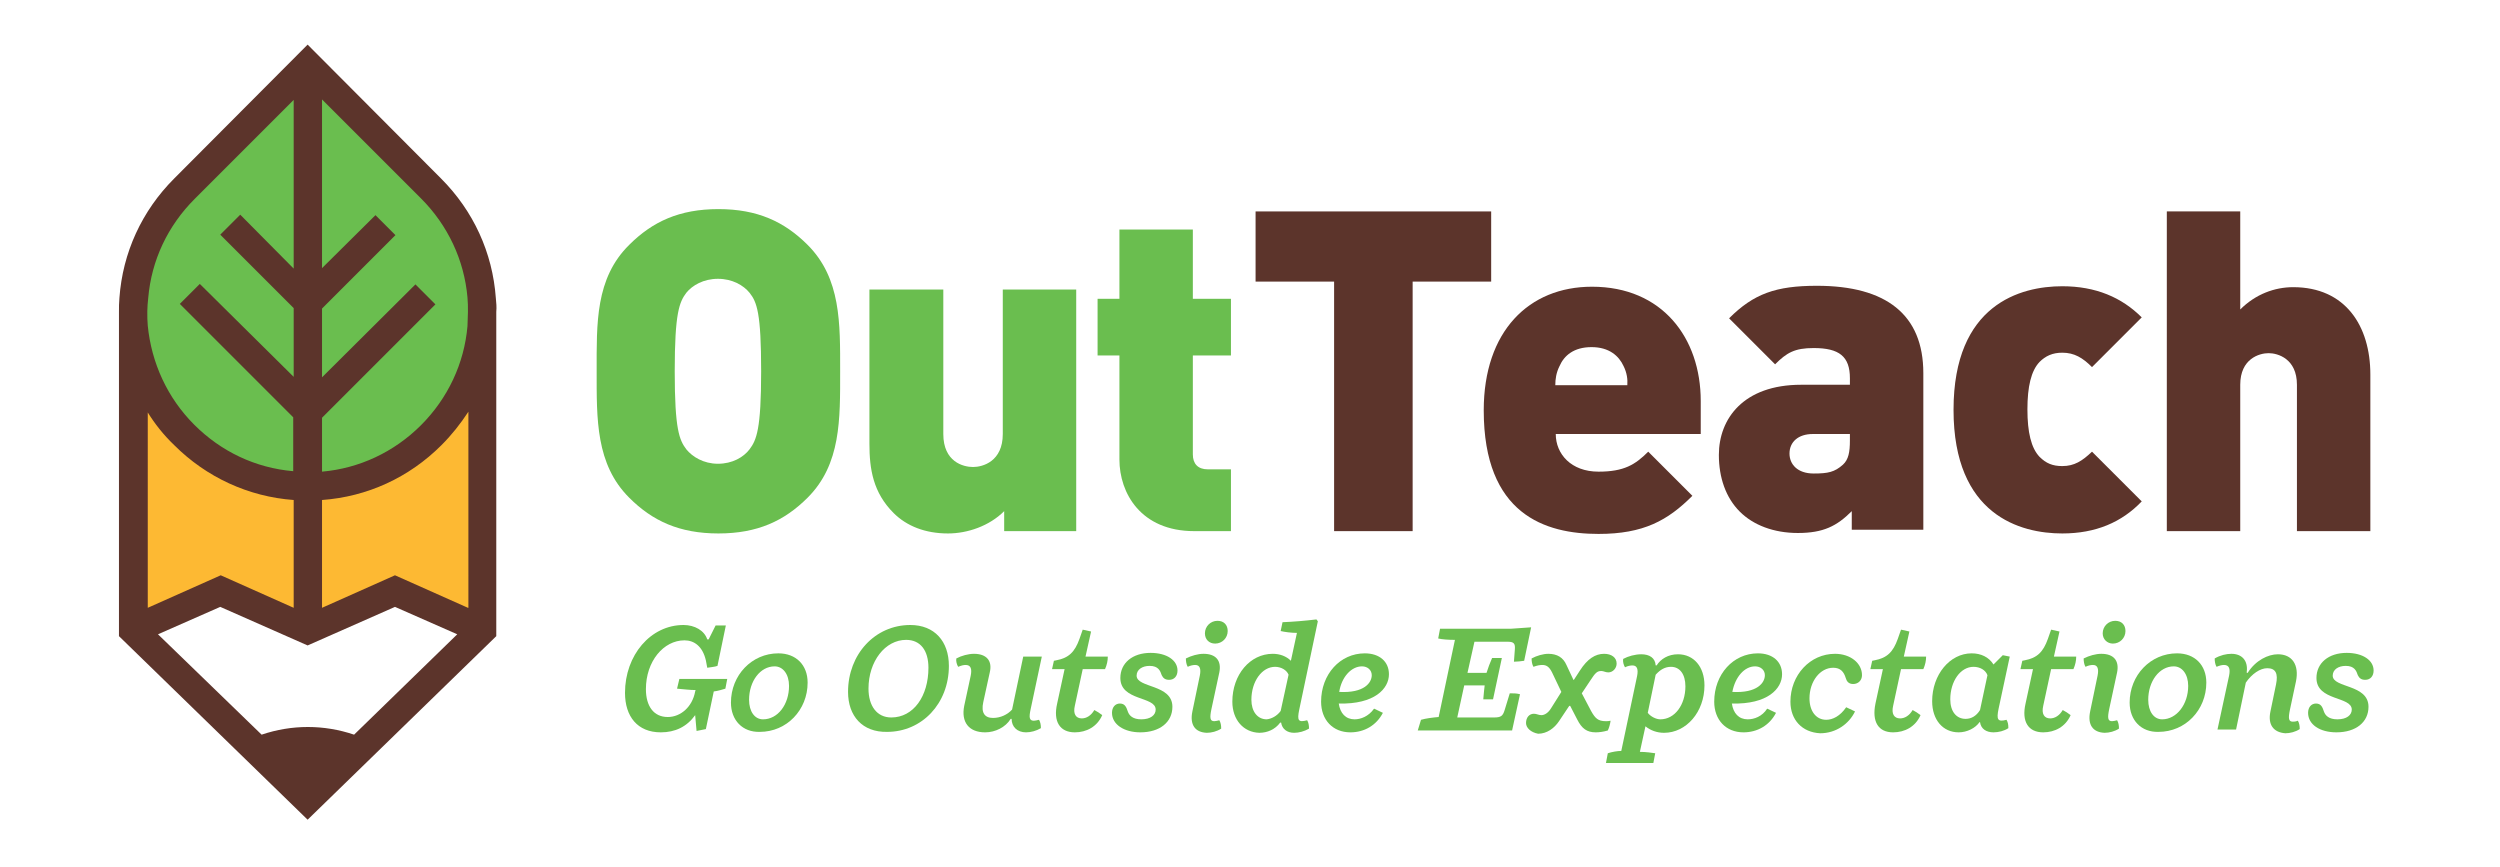
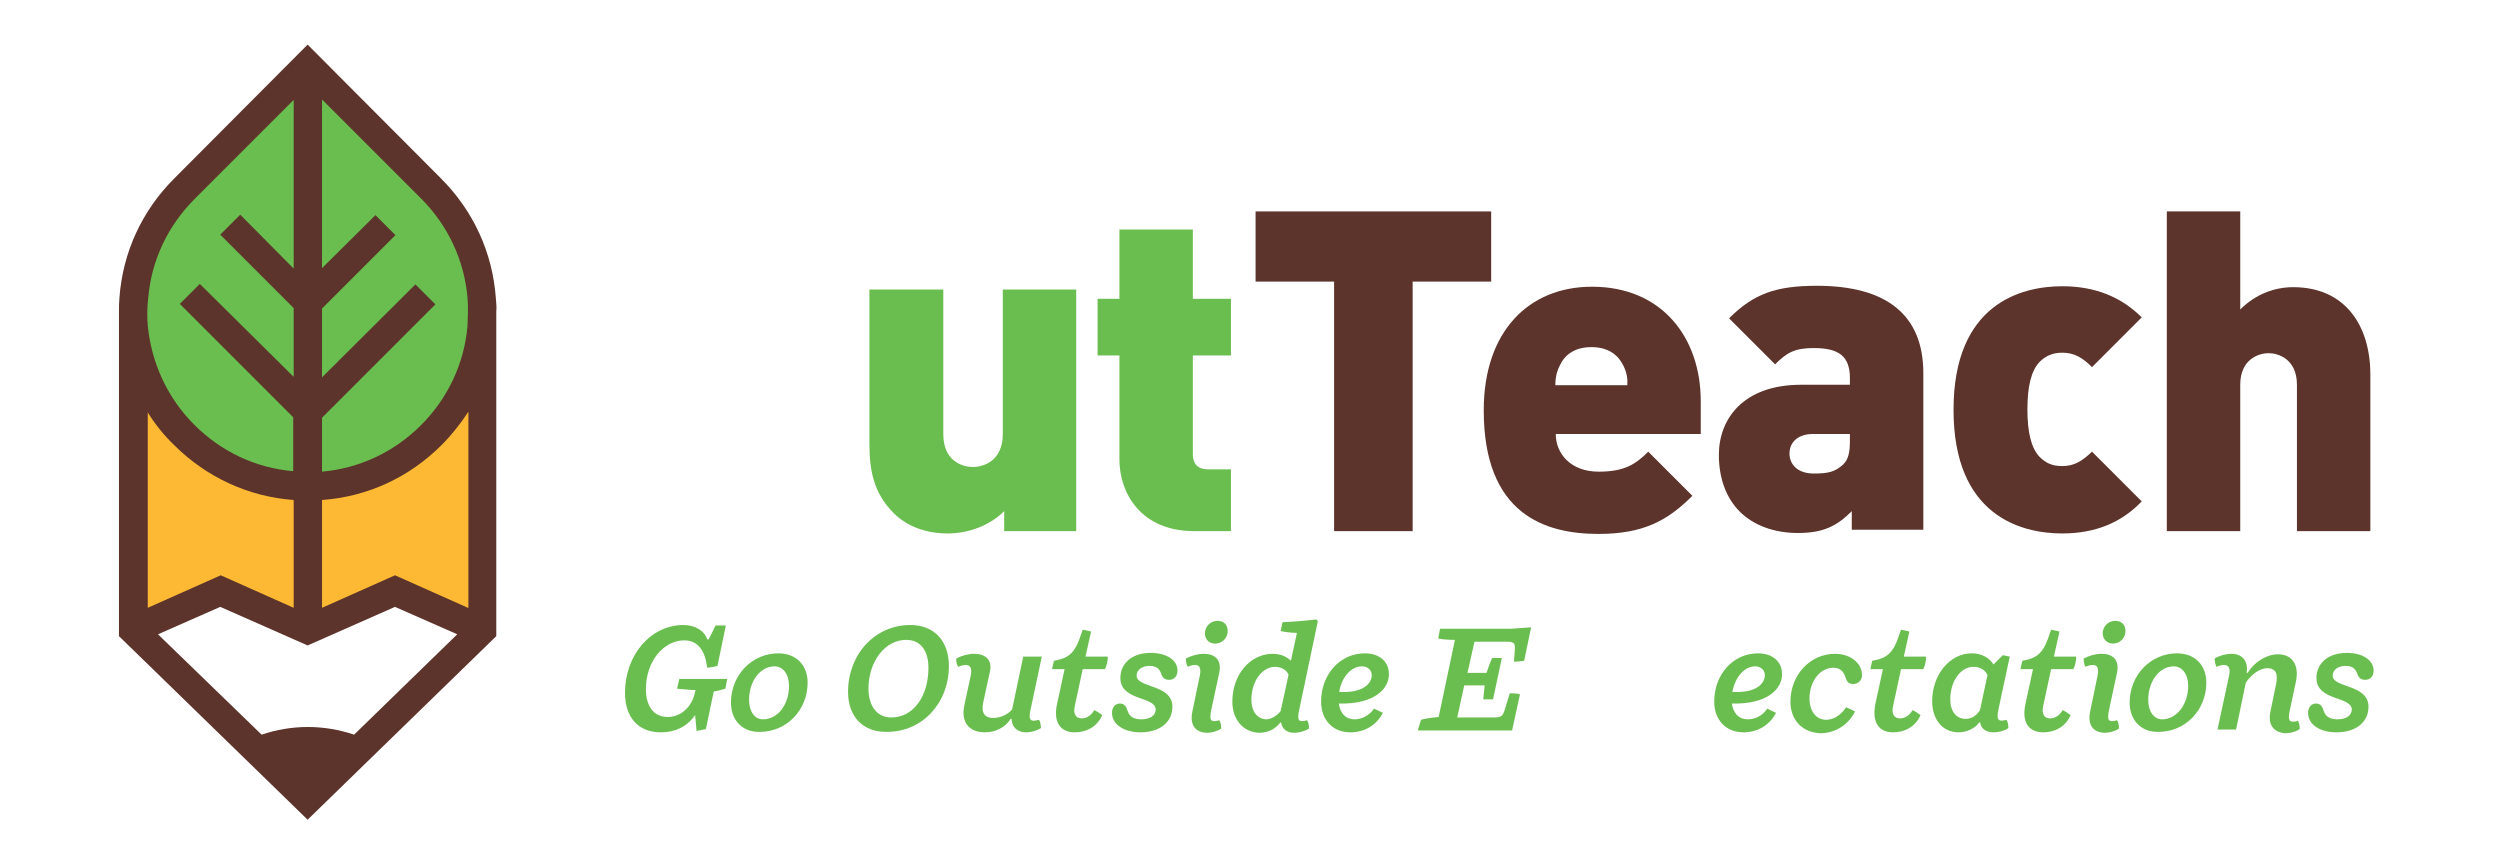
<svg xmlns="http://www.w3.org/2000/svg" version="1.1" id="Layer_1" x="0px" y="0px" viewBox="0 0 538 186.6" style="enable-background:new 0 0 538 186.6;" xml:space="preserve">
  <style type="text/css">
	.st0{fill:#FFFFFF;}
	.st1{fill:#6ABE4F;}
	.st2{fill:#5C342B;}
	.st3{fill:#FDB933;}
	.st4{fill:none;}
</style>
  <rect class="st0" width="538" height="186.6" />
  <g>
    <g>
-       <path class="st1" d="M173.8,107.1c-5,5-10.8,7.7-19.2,7.7s-14.2-2.7-19.2-7.7c-7.2-7.2-7-16.9-7-27.2s-0.3-20,7-27.2    c5-5,10.8-7.7,19.2-7.7s14.2,2.7,19.2,7.7c7.2,7.2,7,16.9,7,27.2S181,99.9,173.8,107.1z M161.3,63c-1.3-1.6-3.7-3-6.8-3    s-5.5,1.4-6.8,3c-1.5,2-2.5,4.3-2.5,16.9s1,14.8,2.5,16.8c1.3,1.6,3.7,3.1,6.8,3.1s5.5-1.4,6.8-3.1c1.5-2,2.5-4.3,2.5-16.8    S162.9,65,161.3,63z" />
      <path class="st1" d="M216.1,114.3V110c-3.2,3.2-7.9,4.8-12.1,4.8c-4.9,0-8.9-1.6-11.7-4.4c-4.4-4.4-5.2-9.4-5.2-14.9V62.3H203    v31.1c0,6,4.3,7.1,6.4,7.1c2.1,0,6.4-1.2,6.4-7.1V62.3h15.8v52H216.1z" />
      <path class="st1" d="M257,114.3c-11.5,0-16.1-8.2-16.1-15.4V76.5h-4.7V64.3h4.7V49.4h15.8v14.9h8.2v12.2h-8.2v21.3    c0,2,1.1,3.2,3.2,3.2h5v13.3H257z" />
    </g>
    <g>
      <path class="st2" d="M304,60.6v53.7h-16.9V60.6h-16.9V45.5h50.7v15.1H304z" />
      <path class="st2" d="M334.8,93.4c0,4.3,3.3,8.1,9.2,8.1c5.5,0,7.9-1.5,10.7-4.3l9.5,9.5c-5.3,5.3-10.5,8.2-20.2,8.2    c-11.5,0-24.7-4.2-24.7-26.6c0-17,9.7-26.6,23.3-26.6c15.1,0,23.4,11,23.4,24.6v7.1H334.8z M349.4,78.8c-1-2.2-3.1-4.1-6.9-4.1    c-3.8,0-5.9,1.8-6.9,4.1c-0.7,1.4-0.9,2.8-0.9,4.1h15.5C350.3,81.6,350.1,80.2,349.4,78.8z" />
      <path class="st2" d="M398.5,114.3V110c-3.2,3.2-6.1,4.7-11.6,4.7c-5.2,0-9.6-1.7-12.5-4.6c-3-3-4.5-7.3-4.5-12.2    c0-7.8,5.3-15.1,17.7-15.1h10.5v-1.4c0-4.7-2.3-6.5-7.8-6.5c-4.1,0-5.8,1-8.3,3.5l-9.9-9.9c5.3-5.3,10.1-7,18.9-7    c14.9,0,22.9,6.2,22.9,18.8v33.7H398.5z M398.1,93.4h-8c-3.1,0-5,1.7-5,4.2c0,2.3,1.7,4.3,5.2,4.3c3.1,0,4.5-0.3,6.3-1.9    c1.2-1.1,1.5-2.7,1.5-5.2V93.4z" />
      <path class="st2" d="M443.8,114.8c-9,0-23.4-3.9-23.4-26.6s14.4-26.6,23.4-26.6c7.2,0,12.8,2.4,17.1,6.7l-10.7,10.7    c-2-2-3.8-3.1-6.4-3.1c-2.1,0-3.6,0.7-4.9,2c-1.8,1.9-2.6,5.3-2.6,10.2s0.8,8.3,2.6,10.2c1.4,1.4,2.8,2,4.9,2    c2.6,0,4.3-1.1,6.4-3.1l10.7,10.7C456.6,112.4,451,114.8,443.8,114.8z" />
      <path class="st2" d="M494.3,114.3V82.8c0-5.6-4.1-6.8-6.1-6.8c-2,0-6.1,1.2-6.1,6.8v31.5h-15.8V45.5h15.8v21.1    c3.3-3.3,7.4-4.8,11.4-4.8c11.2,0,16.6,8.3,16.6,18.8v33.7H494.3z" />
    </g>
    <g>
      <path class="st1" d="M134.5,149.1c0-8.1,5.5-14.6,12.6-14.6c2.4,0,4.5,1.2,5.1,3.1h0.3l1.5-3h2.2l-1.8,8.7    c-0.5,0.2-1.6,0.3-2.2,0.4l-0.3-1.6c-0.7-3-2.5-4.3-4.6-4.3c-4.5,0-8.3,4.5-8.3,10.5c0,3.7,1.7,6,4.7,6c2.8,0,5.3-2.2,5.9-5.5    l0.1-0.3c-1.2,0-2.8-0.2-4-0.3l0.5-2.1h10.3l-0.4,2.1c-0.7,0.2-1.6,0.5-2.5,0.6l-1.7,8.1l-2,0.4l-0.3-3.4    c-1.8,2.5-4.3,3.7-7.4,3.7C137.2,157.6,134.5,154.2,134.5,149.1z" />
      <path class="st1" d="M157.3,151.2c0-5.9,4.5-10.6,10.2-10.6c3.8,0,6.3,2.5,6.3,6.3c0,5.9-4.5,10.6-10.3,10.6    C159.8,157.6,157.3,155,157.3,151.2z M169.8,147.6c0-2.5-1.3-4.2-3.1-4.2c-3.1,0-5.5,3.2-5.5,7.2c0,2.5,1.2,4.2,3,4.2    C167.4,154.8,169.8,151.6,169.8,147.6z" />
      <path class="st1" d="M182.5,148.9c0-8.1,5.8-14.4,13.4-14.4c5.2,0,8.3,3.5,8.3,8.8c0,8.1-5.8,14.2-13.3,14.2    C185.6,157.6,182.5,154.1,182.5,148.9z M199.8,143.7c0-3.7-1.7-6-4.8-6c-4.5,0-8.1,4.6-8.1,10.5c0,3.7,1.8,6.2,4.9,6.2    C196.6,154.4,199.8,149.8,199.8,143.7z" />
      <path class="st1" d="M207.5,151.9l1.4-6.5c0.3-1.5,0-2.3-1.1-2.3c-0.4,0-0.9,0.1-1.6,0.4c-0.3-0.5-0.5-1.2-0.4-1.8    c1.1-0.6,2.6-1,3.8-1c2.7,0,4,1.5,3.4,4l-1.4,6.4c-0.5,2.3,0.3,3.4,2.1,3.4c1.6,0,3.1-0.7,4.1-1.8l2.4-11.4h4l-2.4,11.3    c-0.4,1.8-0.3,2.5,0.7,2.5c0.3,0,0.6-0.1,1.1-0.2c0.3,0.5,0.4,1.1,0.4,1.8c-1,0.6-2.2,0.9-3.2,0.9c-1.9,0-3.1-1.2-3.1-2.9h-0.2    c-1.1,1.8-3.3,2.9-5.5,2.9C208.5,157.6,206.8,155.4,207.5,151.9z" />
      <path class="st1" d="M227.5,151.4l1.6-7.4h-2.7l0.4-1.8l0.5-0.1c2.7-0.5,4-1.8,5-4.6l0.7-2l1.8,0.4l-1.2,5.4h4.8    c0,0.9-0.2,1.8-0.6,2.7H233l-1.7,7.9c-0.4,1.7,0.2,2.7,1.5,2.7c1,0,2-0.6,2.7-1.8c0.6,0.3,1.2,0.7,1.7,1.1    c-1.1,2.5-3.4,3.7-5.9,3.7C228.1,157.6,226.6,155.3,227.5,151.4z" />
      <path class="st1" d="M239.3,153.4c0-1.2,0.7-2,1.7-2c1.1,0,1.4,0.8,1.7,1.7c0.3,0.9,1.1,1.7,2.9,1.7c2,0,3.1-0.9,3.1-2.1    c0-2.9-7.6-1.8-7.6-6.8c0-3.2,2.6-5.4,6.5-5.4c3.5,0,5.8,1.6,5.8,3.8c0,1.2-0.7,2-1.8,2c-0.9,0-1.3-0.4-1.6-1    c-0.3-0.9-0.7-2-2.6-2c-1.6,0-2.8,0.8-2.8,2.1c0,2.7,7.7,1.8,7.7,6.7c0,3.3-2.7,5.5-6.9,5.5C241.9,157.6,239.3,155.9,239.3,153.4z    " />
      <path class="st1" d="M256.6,153.1l1.6-7.7c0.3-1.5,0-2.3-1-2.3c-0.4,0-1,0.1-1.6,0.4c-0.3-0.5-0.4-1.2-0.4-1.8    c1.2-0.6,2.6-1,3.8-1c2.7,0,3.9,1.5,3.4,4l-1.7,7.9c-0.4,1.9-0.3,2.6,0.6,2.6c0.3,0,0.7-0.1,1.1-0.2c0.3,0.5,0.4,1.1,0.4,1.8    c-0.9,0.6-2.1,0.9-3.1,0.9C257.2,157.6,256,156,256.6,153.1z M259.3,136.3c0-1.5,1.2-2.7,2.7-2.7c1.4,0,2.2,0.9,2.2,2.2    c0,1.5-1.2,2.7-2.7,2.7C260.2,138.5,259.3,137.6,259.3,136.3z" />
      <path class="st1" d="M265.2,151c0-5.8,3.8-10.3,8.7-10.3c1.5,0,2.9,0.5,3.9,1.5l1.3-6c-1.2,0-2.7-0.2-3.5-0.4l0.4-1.9    c2.4-0.1,4.8-0.3,7.3-0.6l0.3,0.4l-4,19c-0.5,2.4-0.2,2.8,1.7,2.3c0.3,0.5,0.4,1.1,0.4,1.8c-1,0.6-2.2,0.9-3.2,0.9    c-1.5,0-2.6-0.8-2.8-2.2h-0.2c-1.1,1.5-2.8,2.2-4.5,2.2C267.6,157.6,265.2,154.9,265.2,151z M275.6,153l1.7-7.8    c-0.4-1-1.6-1.7-2.9-1.7c-2.8,0-5.1,3.1-5.1,7.1c0,2.5,1.3,4.2,3.3,4.2C273.6,154.7,274.8,154.1,275.6,153z" />
      <path class="st1" d="M295.7,152.5l1.9,0.9c-1.4,2.7-4,4.2-7,4.2c-3.8,0-6.3-2.7-6.3-6.6c0-5.9,4.1-10.4,9.4-10.4    c3.2,0,5.2,1.8,5.2,4.5c0,3.1-3.1,6.5-10.8,6.3c0.3,2.1,1.5,3.4,3.4,3.4C292.8,154.8,294.5,154.2,295.7,152.5z M288.2,148.9    c5.4,0.3,7-2,7-3.6c0-1.1-0.9-1.9-2.1-1.9C290.8,143.4,288.7,145.7,288.2,148.9z" />
      <path class="st1" d="M305.8,154.9c1-0.3,2.6-0.5,3.8-0.6l3.5-16.6c-1.4,0-2.8-0.1-3.6-0.3l0.4-2.1h15.3l4.3-0.3l-1.5,7.2    c-0.7,0.1-1.5,0.2-2.2,0.2l0.2-2.7c0.1-1.3-0.3-1.6-1.6-1.6h-7.1l-1.5,6.7h4.1c0.3-1,0.8-2.3,1.2-3.2h2.1l-1.9,8.9h-2.1    c0.1-1.1,0.2-2.3,0.3-3h-4.4l-1.5,6.9h7.9c1.5,0,1.9-0.3,2.3-1.6l1.1-3.6c0.8,0,1.5,0,2.2,0.2l-1.7,7.8h-20.3L305.8,154.9z" />
-       <path class="st1" d="M328.4,155.6c0-1.2,0.7-2,1.7-2c0.6,0,1,0.3,1.6,0.3c0.7,0,1.5-0.5,2.1-1.5l2.2-3.5l-2-4.2    c-0.6-1.2-1.2-1.6-2.1-1.6c-0.5,0-1.1,0.1-1.9,0.4c-0.3-0.5-0.4-1.2-0.4-1.8c1.1-0.6,2.5-1,3.6-1c1.9,0,3.2,0.8,3.9,2.4l1.5,3.2    h0.1l1.3-2c1.6-2.5,3.3-3.6,5.2-3.6c1.6,0,2.7,0.8,2.7,2.1c0,1-0.8,1.9-1.8,1.9c-0.6,0-1-0.3-1.5-0.3c-0.9,0-1.3,0.4-2.4,2.1    l-1.8,2.7l2,3.8c0.9,1.6,1.5,2.2,3.2,2.2c0.3,0,0.6,0,1-0.1c-0.1,0.7-0.3,1.5-0.6,2.1c-1,0.3-1.9,0.4-2.6,0.4c-1.9,0-3-0.8-4-2.8    l-1.5-2.9h-0.2l-2.2,3.3c-1,1.5-2.6,2.7-4.5,2.7C329.4,157.6,328.4,156.6,328.4,155.6z" />
-       <path class="st1" d="M346,162.1c0.9-0.3,2.1-0.5,2.9-0.5l3.4-16.1c0.3-1.5,0-2.3-1-2.3c-0.4,0-1,0.1-1.6,0.4    c-0.3-0.5-0.5-1.2-0.4-1.8c1.1-0.6,2.6-1,3.9-1c1.8,0,3,0.8,3.1,2.4h0.2c0.9-1.4,2.5-2.4,4.6-2.4c3.4,0,5.7,2.7,5.7,6.7    c0,5.7-3.9,10.2-8.7,10.2c-1.5,0-2.9-0.5-4-1.4l-1.2,5.5c1.2,0,2.7,0.2,3.3,0.3l-0.4,2.1h-10.2L346,162.1z M362.7,147.7    c0-2.6-1.2-4.2-3.1-4.2c-1.3,0-2.3,0.6-3.3,1.7l-1.7,8.2c0.6,0.8,1.8,1.4,2.7,1.4C360.4,154.8,362.7,151.7,362.7,147.7z" />
      <path class="st1" d="M380.3,152.5l1.9,0.9c-1.4,2.7-4,4.2-7,4.2c-3.8,0-6.3-2.7-6.3-6.6c0-5.9,4.1-10.4,9.4-10.4    c3.2,0,5.2,1.8,5.2,4.5c0,3.1-3.1,6.5-10.8,6.3c0.3,2.1,1.5,3.4,3.4,3.4C377.5,154.8,379.2,154.2,380.3,152.5z M372.8,148.9    c5.4,0.3,7-2,7-3.6c0-1.1-0.9-1.9-2.1-1.9C375.4,143.4,373.4,145.7,372.8,148.9z" />
      <path class="st1" d="M385.3,151c0-5.7,4.2-10.3,9.6-10.3c3.3,0,5.8,2,5.8,4.6c0,1.1-0.8,1.9-1.9,1.9c-1,0-1.4-0.6-1.6-1.3    c-0.4-1.3-1.1-2.2-2.7-2.2c-2.8,0-5.1,2.9-5.1,6.6c0,2.7,1.4,4.6,3.6,4.6c1.4,0,3-0.8,4.3-2.7l1.9,0.9c-1.3,2.7-4.1,4.7-7.5,4.7    C387.8,157.6,385.3,154.9,385.3,151z" />
      <path class="st1" d="M403.6,151.4l1.6-7.4h-2.7l0.4-1.8l0.5-0.1c2.7-0.5,4-1.8,5-4.6l0.7-2l1.8,0.4l-1.2,5.4h4.8    c0,0.9-0.2,1.8-0.6,2.7h-4.8l-1.7,7.9c-0.4,1.7,0.2,2.7,1.5,2.7c1,0,2-0.6,2.7-1.8c0.6,0.3,1.2,0.7,1.7,1.1    c-1.1,2.5-3.4,3.7-5.9,3.7C404.2,157.6,402.8,155.3,403.6,151.4z" />
      <path class="st1" d="M415.8,150.9c0-5.7,3.8-10.3,8.5-10.3c2,0,3.7,0.8,4.7,2.4l2-2l1.5,0.3l-2.4,11.2c-0.5,2.4-0.2,2.9,1.7,2.4    c0.3,0.5,0.4,1,0.4,1.8c-0.9,0.6-2.1,0.9-3.2,0.9c-1.5,0-2.7-0.7-2.9-2.2H426c-0.9,1.3-2.7,2.2-4.5,2.2    C418.1,157.6,415.8,154.9,415.8,150.9z M426.1,152.8l1.6-7.5c-0.4-1.1-1.6-1.8-3-1.8c-2.8,0-5,3.1-5,7c0,2.6,1.3,4.2,3.3,4.2    C424.2,154.7,425.3,154.1,426.1,152.8z" />
      <path class="st1" d="M435.9,151.4l1.6-7.4h-2.7l0.4-1.8l0.5-0.1c2.7-0.5,4-1.8,5-4.6l0.7-2l1.8,0.4l-1.2,5.4h4.8    c0,0.9-0.2,1.8-0.6,2.7h-4.8l-1.7,7.9c-0.4,1.7,0.2,2.7,1.5,2.7c1,0,2-0.6,2.7-1.8c0.6,0.3,1.2,0.7,1.7,1.1    c-1.1,2.5-3.4,3.7-5.9,3.7C436.5,157.6,435,155.3,435.9,151.4z" />
      <path class="st1" d="M449.8,153.1l1.6-7.7c0.3-1.5,0-2.3-1-2.3c-0.4,0-1,0.1-1.6,0.4c-0.3-0.5-0.4-1.2-0.4-1.8    c1.2-0.6,2.6-1,3.8-1c2.7,0,3.9,1.5,3.4,4l-1.7,7.9c-0.4,1.9-0.3,2.6,0.6,2.6c0.3,0,0.7-0.1,1.1-0.2c0.3,0.5,0.4,1.1,0.4,1.8    c-0.9,0.6-2.1,0.9-3.1,0.9C450.4,157.6,449.2,156,449.8,153.1z M452.5,136.3c0-1.5,1.2-2.7,2.7-2.7c1.4,0,2.2,0.9,2.2,2.2    c0,1.5-1.2,2.7-2.7,2.7C453.5,138.5,452.5,137.6,452.5,136.3z" />
      <path class="st1" d="M458.3,151.2c0-5.9,4.5-10.6,10.2-10.6c3.8,0,6.3,2.5,6.3,6.3c0,5.9-4.5,10.6-10.3,10.6    C460.8,157.6,458.3,155,458.3,151.2z M470.9,147.6c0-2.5-1.3-4.2-3.1-4.2c-3.1,0-5.5,3.2-5.5,7.2c0,2.5,1.2,4.2,3,4.2    C468.4,154.8,470.9,151.6,470.9,147.6z" />
      <path class="st1" d="M488.6,153.1l1.2-5.8c0.5-2.4-0.1-3.5-1.9-3.5c-1.5,0-3.3,1.2-4.6,3.1l-2.1,10.1h-4l2.5-11.6    c0.3-1.5,0-2.3-1.1-2.3c-0.4,0-0.9,0.1-1.6,0.4c-0.3-0.5-0.4-1.2-0.4-1.8c1.2-0.7,2.5-1,3.6-1c2.3,0,3.6,1.5,3.3,3.9l0,0.2h0.2    c1.7-2.7,4.4-4,6.5-4c3.1,0,4.6,2.3,3.9,5.8l-1.3,6.1c-0.4,1.9-0.3,2.6,0.6,2.6c0.3,0,0.6,0,1.1-0.2c0.3,0.5,0.4,1.1,0.4,1.8    c-0.9,0.6-2.1,0.9-3.1,0.9C489.2,157.6,488,155.9,488.6,153.1z" />
      <path class="st1" d="M496.7,153.4c0-1.2,0.7-2,1.7-2c1.1,0,1.4,0.8,1.7,1.7c0.3,0.9,1.1,1.7,2.9,1.7c2,0,3.1-0.9,3.1-2.1    c0-2.9-7.6-1.8-7.6-6.8c0-3.2,2.6-5.4,6.5-5.4c3.5,0,5.8,1.6,5.8,3.8c0,1.2-0.7,2-1.8,2c-0.9,0-1.3-0.4-1.6-1    c-0.3-0.9-0.7-2-2.6-2c-1.6,0-2.8,0.8-2.8,2.1c0,2.7,7.7,1.8,7.7,6.7c0,3.3-2.7,5.5-6.9,5.5C499.2,157.6,496.7,155.9,496.7,153.4z    " />
    </g>
    <polygon class="st3" points="103.8,135.5 85,127.2 66.2,135.5 47.4,127.2 28.6,135.5 28.6,67 103.8,67  " />
    <path class="st1" d="M66.2,13.8l26.6,26.6c7.3,7.3,11,17,11,26.6c0,9.6-3.7,19.2-11,26.5l0,0c-7.3,7.3-16.9,11-26.6,11   c-9.6,0-19.2-3.7-26.6-11l0,0c-7.3-7.3-11-16.9-11-26.5c0-9.6,3.7-19.2,11-26.6L66.2,13.8z" />
    <path class="st4" d="M63.1,130.8v-23.2c-9.7-0.7-18.7-4.8-25.7-11.8c-2.2-2.2-4.1-4.6-5.8-7.2v42.2l15.7-7L63.1,130.8z" />
    <path class="st4" d="M41.8,91.5c5.8,5.8,13.3,9.3,21.3,10V89.9L38.7,65.4l4.3-4.3l20.1,20.1V66.4L47.3,50.5l4.3-4.3l11.5,11.5V21.4   L41.8,42.7c-5.8,5.8-9.3,13.3-10,21.3c-0.1,1-0.1,2-0.1,3.1c0,1,0.1,2.1,0.1,3.1C32.6,78.2,36,85.7,41.8,91.5z" />
    <path class="st4" d="M69.3,107.6v23.2l15.7-7l15.7,7V88.6c-1.6,2.6-3.5,5-5.8,7.2C88,102.8,79,106.9,69.3,107.6z" />
    <path class="st4" d="M90.6,42.7L69.3,21.4v36.3l11.5-11.5l4.3,4.3L69.3,66.4v14.8l20.1-20.1l4.3,4.3L69.3,89.9v11.6   c8.1-0.7,15.5-4.2,21.3-10c5.8-5.8,9.2-13.3,10-21.3c0.1-1,0.1-2,0.1-3.1c0-1-0.1-2.1-0.1-3.1C99.9,56,96.4,48.5,90.6,42.7z" />
    <path class="st2" d="M106.7,64.1c-0.7-9.7-4.8-18.7-11.8-25.7L66.2,9.6L37.5,38.4c-7,7-11.1,16-11.8,25.7c-0.1,1-0.1,2-0.1,3.1   v69.7l40.6,39.5l40.6-39.5V67.1C106.9,66.1,106.8,65.1,106.7,64.1z M31.9,64.1c0.7-8.1,4.2-15.5,10-21.3l21.3-21.3v36.3L51.7,46.2   l-4.3,4.3l15.8,15.8v14.8L43,61.1l-4.3,4.3l24.4,24.4v11.6c-8.1-0.7-15.5-4.2-21.3-10c-5.8-5.8-9.2-13.3-10-21.3   c-0.1-1-0.1-2-0.1-3.1C31.7,66.1,31.8,65.1,31.9,64.1z M31.7,88.6c1.6,2.6,3.5,5,5.8,7.2c6.9,6.9,16,11.1,25.7,11.8v23.2l-15.7-7   l-15.7,7V88.6z M76.2,158.1L76.2,158.1c-6.5-2.2-13.4-2.2-19.9,0h0L34,136.5l13.4-5.9l18.8,8.3l18.8-8.3l13.4,5.9L76.2,158.1z    M100.7,130.8l-15.7-7l-15.7,7v-23.2c9.7-0.7,18.7-4.8,25.7-11.8c2.2-2.2,4.1-4.6,5.8-7.2V130.8z M100.6,70.2   c-0.7,8-4.2,15.5-10,21.3c-5.8,5.8-13.3,9.3-21.3,10V89.9l24.4-24.4l-4.3-4.3L69.3,81.2V66.4l15.8-15.8l-4.3-4.3L69.3,57.7V21.4   l21.3,21.3c5.8,5.8,9.3,13.3,10,21.3c0.1,1,0.1,2,0.1,3.1C100.7,68.2,100.6,69.2,100.6,70.2z" />
  </g>
</svg>